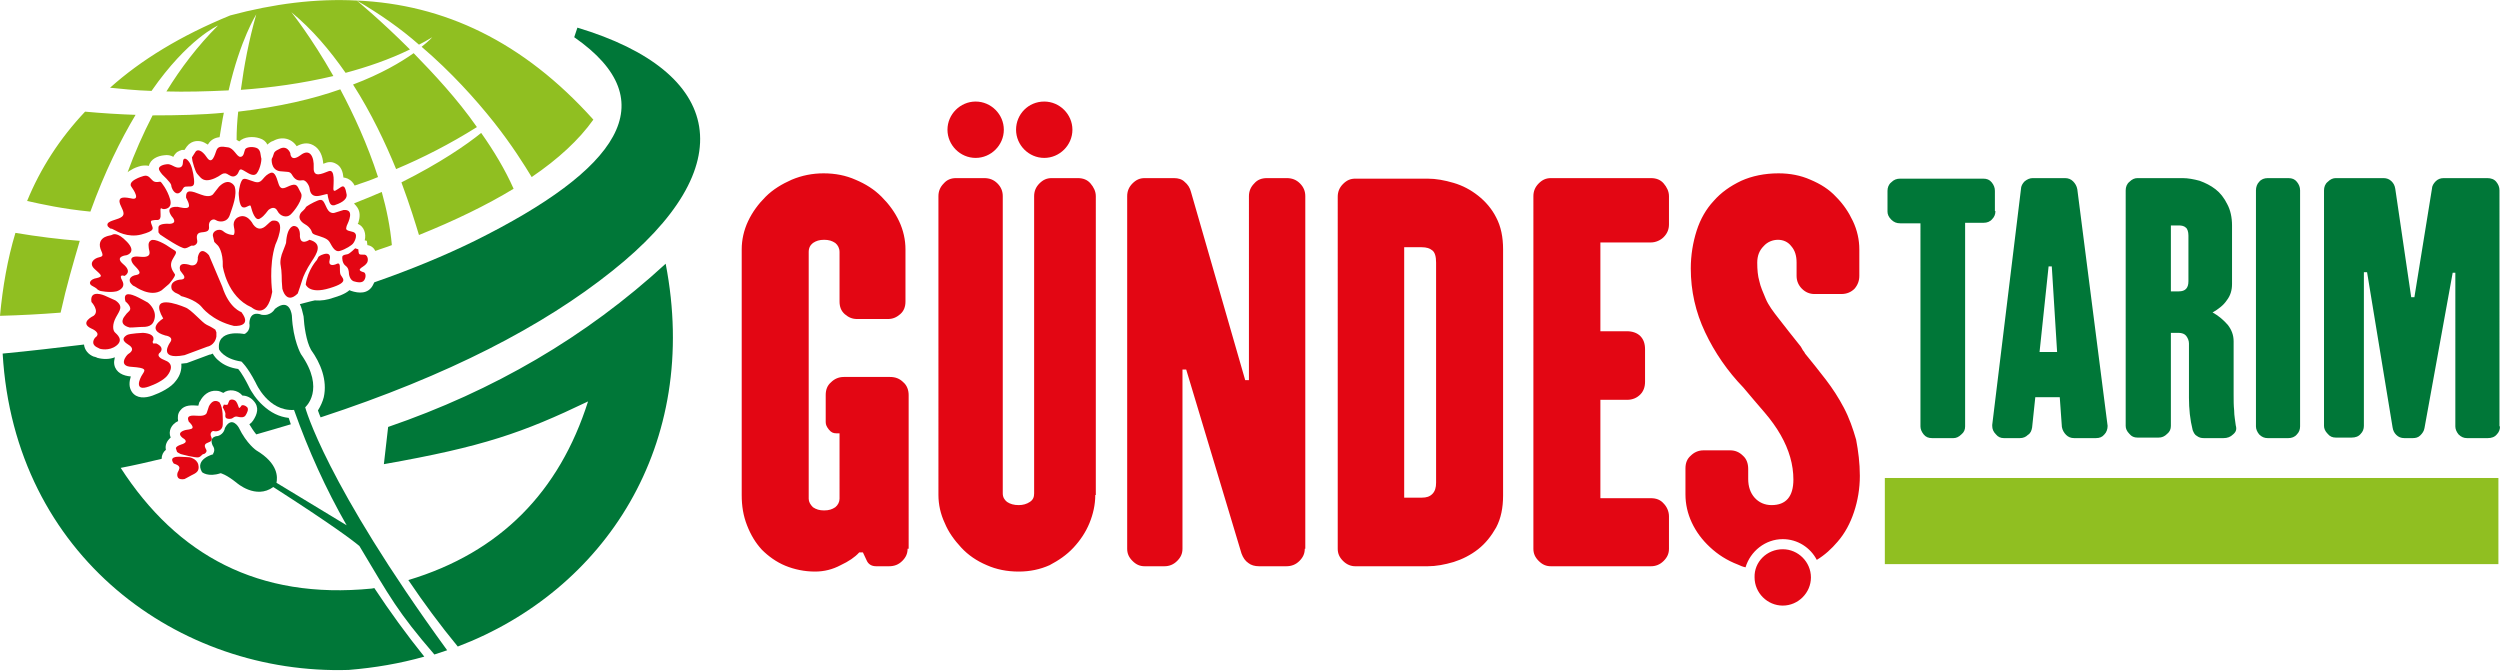
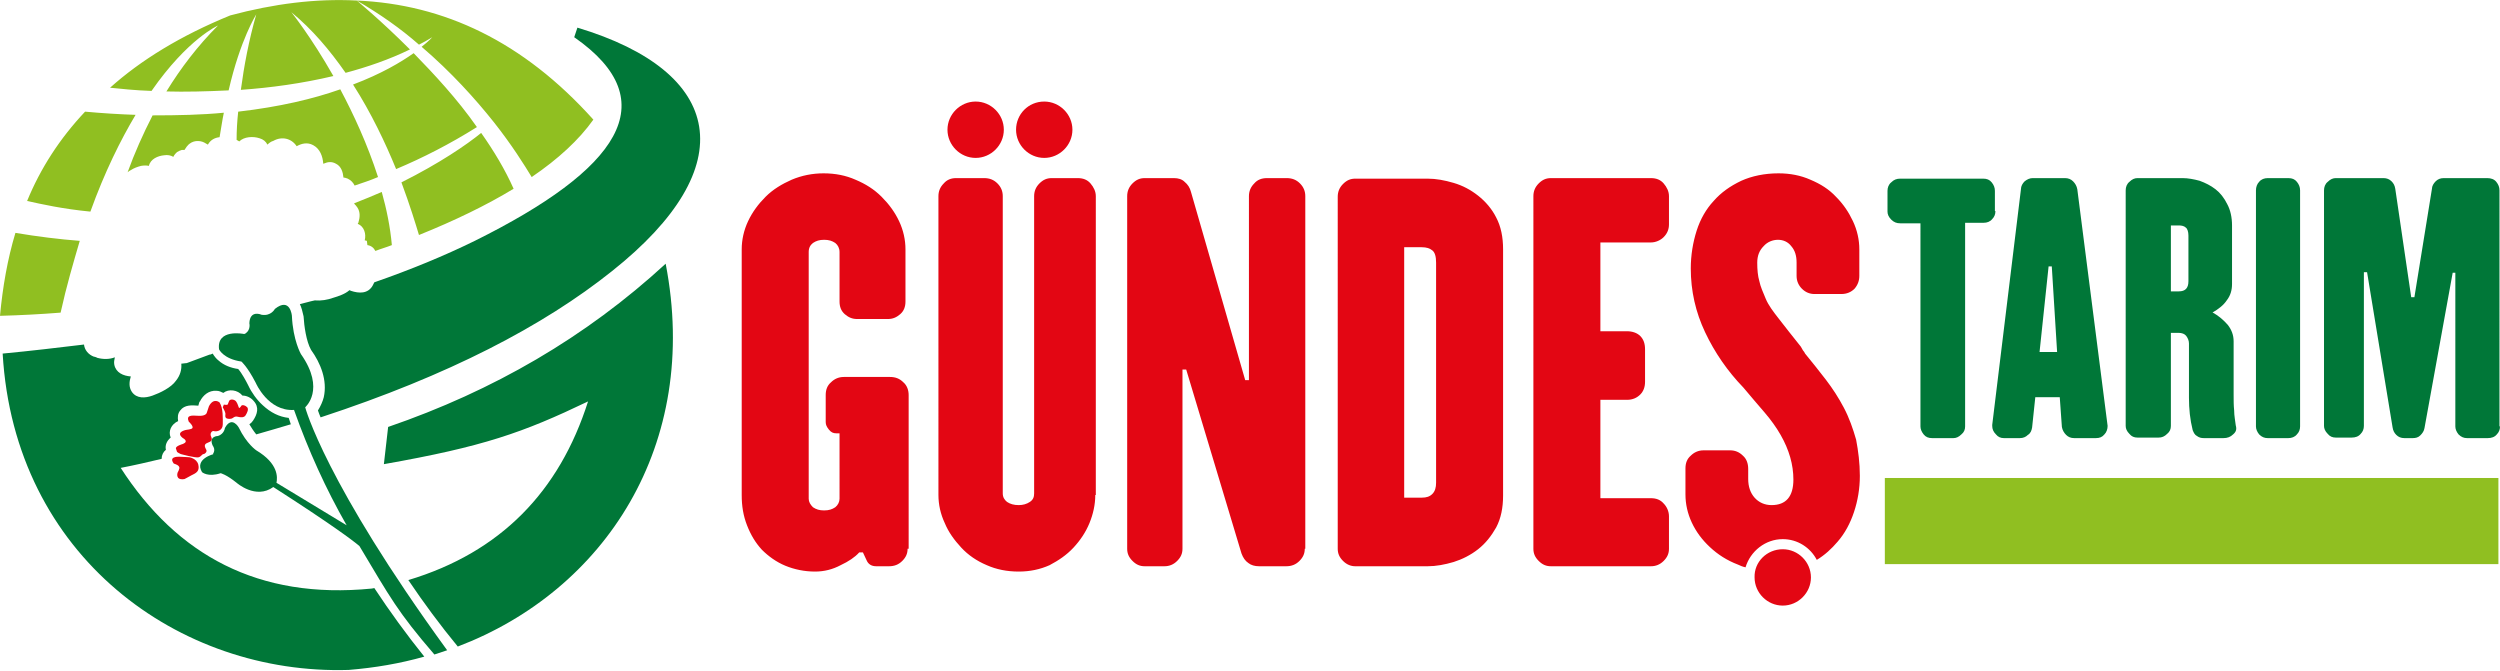
<svg xmlns="http://www.w3.org/2000/svg" version="1.0" id="Layer_1" x="0px" y="0px" viewBox="0 0 470.2 126.2" style="enable-background:new 0 0 470.2 126.2;" xml:space="preserve">
  <style type="text/css">
	.st0{fill-rule:evenodd;clip-rule:evenodd;fill:#90BF21;}
	.st1{fill-rule:evenodd;clip-rule:evenodd;fill:#007738;}
	.st2{fill-rule:evenodd;clip-rule:evenodd;fill:#E30613;}
	.st3{fill:#007738;}
</style>
  <g>
-     <path class="st0" d="M42.1,21.2c-4.1,0.4-8.6,0.5-13.4,0.5c-1.8,3.5-3.4,7.1-4.7,10.7c0.2-0.2,0.4-0.3,0.6-0.4   c0.6-0.4,1.2-0.6,1.9-0.8c0.6-0.1,1.1-0.1,1.5,0c0.3-1.3,1.7-1.9,2.9-2c0.6-0.1,1.2,0,1.7,0.3c0.1-0.2,0.2-0.4,0.4-0.6   c0.1-0.1,0.2-0.2,0.3-0.3c0.3-0.2,0.6-0.3,0.9-0.4c0.2,0,0.4,0,0.5,0c0.1-0.2,0.3-0.4,0.4-0.6c0.2-0.2,0.3-0.4,0.6-0.6   c0.8-0.6,1.9-0.6,2.7-0.2c0.2,0.1,0.5,0.3,0.7,0.4c0.5-0.9,1.3-1.3,2.2-1.4C41.6,24.1,41.8,22.6,42.1,21.2 M64,16.8   c-5.1,1.8-11.4,3.3-19.2,4.2c-0.2,1.8-0.3,3.6-0.3,5.3c0.2,0.1,0.3,0.2,0.5,0.3c0.9-0.9,2.6-1,3.8-0.6c0.7,0.2,1.2,0.6,1.5,1.2   c0.3-0.3,0.7-0.6,1.1-0.7c1.6-0.9,3.4-0.5,4.4,1c0.9-0.5,2-0.8,3.1-0.2c1.3,0.7,1.8,2.1,1.9,3.5c0.1,0,0.2-0.1,0.3-0.1   c0.7-0.3,1.4-0.3,2.1,0.1c1,0.5,1.3,1.6,1.4,2.6c0.3,0,0.5,0.1,0.8,0.2c0.6,0.3,1,0.7,1.3,1.3c1.5-0.5,3-1,4.4-1.6   C69.1,27.1,66.5,21.5,64,16.8z M77.8,10c-2.4,1.7-6.1,3.9-11.4,5.9c3.4,5.3,6.1,11,8.1,15.9c5-2.1,10.1-4.7,15.2-7.9   C86,18.6,81.6,13.9,77.8,10z M5.1,37.8C7.6,31.7,11.2,26.1,16,21c3.3,0.3,6.5,0.5,9.5,0.6c-2.8,4.7-5.8,10.7-8.5,18.2   C11.8,39.3,7.8,38.4,5.1,37.8z M11.4,58.8C7.6,59.1,3.8,59.3,0,59.4C0.5,54,1.4,48.8,2.9,43.8c4.2,0.7,8.2,1.2,12.1,1.5   C13.8,49.4,12.5,53.8,11.4,58.8z M73.7,46.1c-1,0.4-2.1,0.7-3.1,1.1c-0.3-0.6-0.8-1-1.5-1.1L69,45.3l-0.4-0.1   c0.3-1.2-0.1-2.6-1.3-3.1c0-0.1,0-0.1,0.1-0.2c0.3-1,0.4-2-0.2-2.9c-0.2-0.3-0.4-0.5-0.6-0.7c0,0,0.1-0.1,0.1-0.1   c1.8-0.7,3.5-1.4,5.1-2.1C72.7,39.3,73.4,42.7,73.7,46.1z M96.6,35.5c-5.1,3.1-11.1,6-17.8,8.7c-0.6-2-1.7-5.6-3.3-9.9   c7.2-3.6,12.3-7.1,15-9.3C92.9,28.4,95,31.9,96.6,35.5z M67.1,0.1c16.4,0.7,31.3,7.7,44.5,22.4c-2.7,3.8-6.6,7.4-11.6,10.8   c-1.4-2.3-3.7-6-7.1-10.3v0c-3.5-4.4-8-9.4-13.6-14.2c1.4-1.1,2-1.8,2-1.8c-0.8,0.5-1.7,1-2.5,1.4C75.4,5.4,71.4,2.6,67.1,0.1z    M43.3,2.9c8.2-2.2,16.1-3.2,23.8-2.8c0.1,0.1,4.5,3.7,10,9.2c-3.9,1.9-8,3.3-12.1,4.4C62,9.4,58.7,5.5,54.8,2.3   c0,0,3.7,4.6,7.9,12c-5.9,1.4-11.8,2.2-17.4,2.6c0.6-4.5,1.5-9.3,2.9-14.2c0,0-3,4.7-5.2,14.3c-4.2,0.2-8.2,0.3-11.7,0.2   c2.7-4.4,5.9-8.6,9.7-12.4c0,0-5.7,2.5-12.5,12.3c-3.1-0.1-5.8-0.4-7.8-0.6C26.5,11.3,34,6.7,43.3,2.9z" />
+     <path class="st0" d="M42.1,21.2c-4.1,0.4-8.6,0.5-13.4,0.5c-1.8,3.5-3.4,7.1-4.7,10.7c0.2-0.2,0.4-0.3,0.6-0.4   c0.6-0.4,1.2-0.6,1.9-0.8c0.6-0.1,1.1-0.1,1.5,0c0.3-1.3,1.7-1.9,2.9-2c0.6-0.1,1.2,0,1.7,0.3c0.1-0.2,0.2-0.4,0.4-0.6   c0.1-0.1,0.2-0.2,0.3-0.3c0.3-0.2,0.6-0.3,0.9-0.4c0.2,0,0.4,0,0.5,0c0.1-0.2,0.3-0.4,0.4-0.6c0.2-0.2,0.3-0.4,0.6-0.6   c0.8-0.6,1.9-0.6,2.7-0.2c0.2,0.1,0.5,0.3,0.7,0.4c0.5-0.9,1.3-1.3,2.2-1.4C41.6,24.1,41.8,22.6,42.1,21.2 M64,16.8   c-5.1,1.8-11.4,3.3-19.2,4.2c-0.2,1.8-0.3,3.6-0.3,5.3c0.2,0.1,0.3,0.2,0.5,0.3c0.9-0.9,2.6-1,3.8-0.6c0.7,0.2,1.2,0.6,1.5,1.2   c0.3-0.3,0.7-0.6,1.1-0.7c1.6-0.9,3.4-0.5,4.4,1c0.9-0.5,2-0.8,3.1-0.2c1.3,0.7,1.8,2.1,1.9,3.5c0.1,0,0.2-0.1,0.3-0.1   c0.7-0.3,1.4-0.3,2.1,0.1c1,0.5,1.3,1.6,1.4,2.6c0.3,0,0.5,0.1,0.8,0.2c0.6,0.3,1,0.7,1.3,1.3c1.5-0.5,3-1,4.4-1.6   C69.1,27.1,66.5,21.5,64,16.8z M77.8,10c-2.4,1.7-6.1,3.9-11.4,5.9c3.4,5.3,6.1,11,8.1,15.9c5-2.1,10.1-4.7,15.2-7.9   C86,18.6,81.6,13.9,77.8,10z M5.1,37.8C7.6,31.7,11.2,26.1,16,21c3.3,0.3,6.5,0.5,9.5,0.6c-2.8,4.7-5.8,10.7-8.5,18.2   C11.8,39.3,7.8,38.4,5.1,37.8z M11.4,58.8C7.6,59.1,3.8,59.3,0,59.4C0.5,54,1.4,48.8,2.9,43.8c4.2,0.7,8.2,1.2,12.1,1.5   C13.8,49.4,12.5,53.8,11.4,58.8M73.7,46.1c-1,0.4-2.1,0.7-3.1,1.1c-0.3-0.6-0.8-1-1.5-1.1L69,45.3l-0.4-0.1   c0.3-1.2-0.1-2.6-1.3-3.1c0-0.1,0-0.1,0.1-0.2c0.3-1,0.4-2-0.2-2.9c-0.2-0.3-0.4-0.5-0.6-0.7c0,0,0.1-0.1,0.1-0.1   c1.8-0.7,3.5-1.4,5.1-2.1C72.7,39.3,73.4,42.7,73.7,46.1z M96.6,35.5c-5.1,3.1-11.1,6-17.8,8.7c-0.6-2-1.7-5.6-3.3-9.9   c7.2-3.6,12.3-7.1,15-9.3C92.9,28.4,95,31.9,96.6,35.5z M67.1,0.1c16.4,0.7,31.3,7.7,44.5,22.4c-2.7,3.8-6.6,7.4-11.6,10.8   c-1.4-2.3-3.7-6-7.1-10.3v0c-3.5-4.4-8-9.4-13.6-14.2c1.4-1.1,2-1.8,2-1.8c-0.8,0.5-1.7,1-2.5,1.4C75.4,5.4,71.4,2.6,67.1,0.1z    M43.3,2.9c8.2-2.2,16.1-3.2,23.8-2.8c0.1,0.1,4.5,3.7,10,9.2c-3.9,1.9-8,3.3-12.1,4.4C62,9.4,58.7,5.5,54.8,2.3   c0,0,3.7,4.6,7.9,12c-5.9,1.4-11.8,2.2-17.4,2.6c0.6-4.5,1.5-9.3,2.9-14.2c0,0-3,4.7-5.2,14.3c-4.2,0.2-8.2,0.3-11.7,0.2   c2.7-4.4,5.9-8.6,9.7-12.4c0,0-5.7,2.5-12.5,12.3c-3.1-0.1-5.8-0.4-7.8-0.6C26.5,11.3,34,6.7,43.3,2.9z" />
    <path class="st1" d="M76.8,109.1c17.3-5.2,28.4-16.6,33.8-33.6C98.3,81.4,90.9,84,72.2,87.3l0.8-7c19.8-6.8,37.2-16.9,52.2-30.7   c6.6,34.1-11.5,61.5-39.1,72C82.8,117.6,79.7,113.4,76.8,109.1 M56.4,57.2c0.9-0.2,1.8-0.5,2.8-0.7c1.2,0.1,2.4-0.1,3.5-0.5   c1-0.3,2.2-0.7,3-1.4l0.1,0c0.1,0,0.1,0.1,0.2,0.1c1.5,0.5,3.2,0.6,4.1-1c0.1-0.2,0.2-0.4,0.3-0.6c6.9-2.4,13.2-5,18.9-7.8   c27-13.4,36.1-26.2,18.7-38.3l0.6-1.8c27.6,8.3,31.3,26.1,6.5,45.8c-12.9,10.3-30.7,19.6-54.8,27.5l0,0c-0.2-0.4-0.3-0.8-0.5-1.3   c0.5-0.8,0.9-1.7,1.1-2.5c0.7-3.2-0.6-6.4-2.4-8.9c-0.9-1.6-1.3-4.5-1.4-6.3l0,0l0,0C56.9,58.6,56.7,57.8,56.4,57.2z M0.5,66.5   c5.3-0.5,10.3-1.1,15.3-1.7c0.1,1,0.8,1.9,1.9,2.3l0.1,0l0.3,0.1l0.2,0.1l0,0c1.1,0.3,2.3,0.3,3.3-0.1c-0.1,0.5-0.2,0.9-0.1,1.4   c0.3,1.5,1.7,2.1,3.1,2.2c-0.3,1-0.4,2,0.2,2.9c0.9,1.3,2.5,1.2,3.9,0.7c1.4-0.5,3.5-1.5,4.4-2.8c0.8-1,1.1-2.1,1-3.2   c0.3,0,0.6-0.1,0.9-0.1l0.1,0l4.3-1.6c0.2,0,0.4-0.1,0.6-0.2c0.3,0.5,0.7,1,1.1,1.3c1,0.9,2.3,1.4,3.7,1.6c0.7,0.8,1.5,2.3,1.9,3.1   c0.6,1.3,1.6,2.7,2.7,3.7c1.5,1.4,3.1,2.2,4.9,2.4c0.1,0.4,0.3,0.8,0.4,1.2c-2.1,0.6-4.3,1.3-6.5,1.9c-0.5-0.6-1-1.4-1.3-1.9   c0.3-0.2,0.5-0.4,0.7-0.7c0.8-1.2,1.2-2.5,0.1-3.7c-0.5-0.6-1.3-1-2.1-1c-0.9-1.1-2.6-1.3-3.6-0.5c-0.4-0.2-0.8-0.4-1.3-0.4   c-1.4-0.1-2.5,0.8-3.1,2l-0.1,0.1l-0.2,0.7c-1.2-0.1-2.6-0.2-3.4,0.9c-0.5,0.6-0.5,1.3-0.4,2c-1.3,0.6-1.9,1.9-1.4,3.1   c-0.7,0.6-1.1,1.4-0.9,2.3c-0.5,0.4-0.8,1-0.8,1.7c-2.5,0.6-5.1,1.2-7.7,1.7c10.6,16.4,25.9,24.8,47.2,22.7c0.2,0,0.4-0.1,0.5-0.1   c2.9,4.4,6.1,8.8,9.4,12.9c-4.6,1.3-9.3,2.1-14.2,2.5C33.7,127,2.7,104.6,0.5,66.5z" />
-     <path class="st2" d="M34.1,55.7c0,0,2.6,0.6,3.8,2c0,0,1.9,2.6,6.1,3.6c0,0,3.6,0.3,1.4-2.6c0,0-2.3-0.7-3.6-4.8L39.3,48   c0,0-1.6-2-2.1,0.4c0,0,0.2,1.7-1.3,1.5c0,0-2.6-1-2,1l0.6,0.8c0,0,0.7,0.9-0.7,0.9c0,0-2,0.2-1.5,1.8c0,0,0.2,0.5,1,0.8l0.4,0.2   L34.1,55.7z M41,46.2c0,0,1,1.1,0.9,3.9c0,0,0.8,5.7,5.4,7.7c0,0,2.9,2.6,3.9-2.9c0,0-0.7-4.9,0.6-8.9c0,0,2.3-4.8-0.5-4.5   c0,0-0.2-0.1-1.1,0.8c-0.9,0.9-1.8,1-2.6-0.1c0,0-1.1-2.3-2.9-1.3c0,0-1,0.5-0.7,1.8c0.3,1.3-0.1,1.5-0.1,1.5s-1.1,0-1.9-0.7   c-0.8-0.7-2.3,0-1.9,1.1l0.2,0.9L41,46.2z M53.1,54.3c0,0,0.7,3.1,2.9,0.9c0,0,0.8-2.3,0.9-2.7c0.1-0.4,0.7-1.8,1.7-3.3   c1-1.5,2.2-3.4-0.4-4.1c0,0-1.7,1.2-1.8-0.7c0,0,0.2-1.8-1.1-1.9c0,0-1.3-0.1-1.5,3.2c0,0-0.3,0.9-0.6,1.6   c-0.3,0.7-0.6,1.8-0.4,2.7c0.2,0.9,0.2,2.9,0.2,2.9L53.1,54.3z M59.6,48.9c0,0-1.7,1.8-2.1,4.6c0,0,0.6,1.9,4.5,0.7   c4-1.2,2.2-1.9,2-2.7c-0.2-0.8,0.2-2.2-0.6-1.9c-0.8,0.4-1.7,0.4-1.4-0.7c0.3-1.2-0.4-1.3-1.1-1.1c-0.7,0.2-1,0.5-1,0.5L59.6,48.9z    M25.4,53.9c0,0,2.9,2.1,5,0.7l1.4-1.2c0,0,1.3-1.5,1.1-1.8c-0.1-0.3-1.3-1.4-0.4-2.9c0.9-1.5,0.8-1.3-0.3-2   c-1.1-0.8-3.1-1.9-3.8-1.5c-0.7,0.4-0.4,1.3-0.4,1.6c0,0.3,0.8,1.7-1.5,1.5c-2.3-0.3-1.9,0.7-1.5,1.3c0.4,0.6,2.1,1.8,0.7,2.1   c-1.4,0.2-1.6,1.1-1,1.7l0.3,0.3L25.4,53.9z M30.7,44.5c0,0,3.4,2.3,4.1,2.2c0.7-0.1,1.1-0.6,1.4-0.5c0.3,0.1,1-0.3,0.9-0.9   c-0.1-0.6-0.3-1.5,0.8-1.6c1.2-0.1,1.5-0.3,1.4-1.2c-0.1-0.9,0.7-1.5,1.3-1.1c0.6,0.4,2.1,0.5,2.6-0.9c0.5-1.5,1.5-3.9,0.9-5.5   c0,0-1-1.8-2.9,0.1l-1.1,1.4c0,0-0.5,0.8-2.3,0.1c-1.8-0.7-2.9-1.1-2.8,0.6c0,0,0.9,1.5,0.4,1.8c-0.4,0.3-1.5,0-2-0.1   c-0.5,0-2.4-0.1-1.1,1.8c0,0,1.3,1.3-0.4,1.4c0,0-2.1-0.2-2.1,0.7c0,0.8,0,0.9,0,0.9l0.3,0.4L30.7,44.5z M18.8,54.7   c0,0,1.7,0.4,3.1,0.1c0,0,1.9-0.5,1.1-2c-0.8-1.4,0.4-0.9,0.4-0.9s1.6-0.7-0.2-2.2c-1.8-1.5,0.6-1.7,0.6-1.7s2-0.5,0.1-2.5   c-1.9-2-2.7-1.4-2.9-1.3c-0.2,0.1-0.7,0.1-1.3,0.4c-0.6,0.3-1.2,1-0.8,2.2c0.5,1.2,0.6,1.4-0.3,1.6c-0.9,0.2-2,1.1-0.8,2.2   c1.2,1.1,1.7,1.4,0.4,1.7c-1.3,0.2-1.7,1.1-0.8,1.5c0.8,0.4,1,0.7,1,0.7L18.8,54.7z M21.8,43.4c0,0,2.2,1.4,4.8,0.7   c2.6-0.7,2.2-1.1,1.9-1.9c-0.3-0.8,0-0.7,0.5-0.8c0.5-0.1,1.3,0.3,1.2-1.1c-0.1-1.5,0.1-1.1,0.4-1c0.3,0.1,1.9,0,1.4-1.8   c-0.5-1.8-1.7-3.3-1.8-3.3c-0.2-0.1-0.7,0.2-1.3-0.1c-0.6-0.4-0.9-1.3-1.9-1c-1,0.3-1.3,0.5-1.5,0.6c-0.2,0.1-1.3,0.7-0.8,1.4   c0.5,0.7,1.8,2.7-0.1,2.2c-1.9-0.4-2,0.1-2.1,0.3c0,0.2-0.2,0.3,0.4,1.5c0.6,1.2,0.4,1.6-0.6,2c-1,0.4-2.5,0.6-2,1.5   C20.9,43.2,21,43,21,43L21.8,43.4z M30.5,32.8c0,0,1.6,1.5,1.7,2c0,0.5,0.6,1.9,1.5,1.5c0.8-0.5,0.6-1.1,1.2-1.2   c0.6-0.1,1.5,0.2,1.6-0.6c0.1-0.8-0.3-2.8-0.6-3.4c-0.2-0.6-0.9-1.5-1.3-1.2c-0.4,0.3,0.1,1.4-0.8,1.6c-0.9,0.2-1.6-0.8-2.5-0.6   c-0.9,0.1-1.5,0.5-1.4,0.9C29.9,32.1,30.5,32.8,30.5,32.8z M36.2,30.3c0,0,0.5,2,0.9,2.4c0.4,0.4,0.8,1.2,1.8,1.2   c1,0,2.2-0.7,2.6-1c0.4-0.3,0.8-0.4,1.2-0.2c0.4,0.2,1,0.8,1.7,0.3c0.7-0.5,0.4-1.5,1.3-1c0.8,0.4,1.9,1.4,2.6,0.6   c0.7-0.9,1-2.8,0.8-3c-0.1-0.3,0-1.5-0.9-1.8c-0.9-0.3-1.9-0.1-2.1,0.3c-0.2,0.4-0.2,1.4-0.9,1.4c-0.7,0-1.2-1.7-2.4-1.8   c-1.2-0.2-1.8-0.2-2.1,0.6c-0.3,0.8-0.8,2.8-1.8,1.3c-1-1.5-1.8-1.5-2.1-1.1c-0.3,0.5-0.7,1.1-0.7,1.1L36.2,30.3z M44.9,36.3   c0,0,0,2.5,0.8,2.7c0.7,0.2,1.4-0.8,1.5-0.1c0.2,0.8,0.8,2.8,1.7,2.2c0.9-0.5,1.4-1.5,1.7-1.7c0.3-0.2,1.1-0.7,1.6,0.3   c0.5,1,1.7,1.3,2.4,0.7c0.7-0.6,2.6-3.1,2-4.1c-0.6-1-0.6-1.8-1.7-1.5c-1.1,0.3-2,1.3-2.5-0.2c-0.5-1.6-0.8-2.6-1.9-1.9   c-1.2,0.7-1.2,1.9-2.6,1.5c-1.4-0.4-2.1-1-2.5-0.1C45,34.9,44.9,36.3,44.9,36.3z M51.1,29.9c0,0-0.2,2,1.5,2.3   c1.6,0.2,1.9-0.1,2.4,0.8c0.6,1,1.3,1,1.9,0.9c0.6-0.1,1.2,0.9,1.3,1.4c0.1,0.6,0.2,1.9,2,1.5c1.8-0.4,1.3-0.5,1.5,0.3   c0.2,0.7,0.3,1.7,1.2,1.5c0.9-0.3,2.4-0.9,2.3-2c-0.2-1.1-0.4-1.9-1.1-1.4c-0.8,0.5-1.4,1.1-1.4,0.3c0-0.9,0.4-3.8-0.9-3.3   c-1.3,0.5-2.9,1.3-2.8-0.7c0.1-2-0.7-3.7-2.5-2.3c-1.9,1.4-1.9-0.4-1.9-0.4s-0.6-1.7-2.2-0.7c0,0-0.8,0.3-0.9,0.8l-0.2,0.6   L51.1,29.9z M56.7,39.9c0,0-1.2,1.2,0.7,2.3c0,0,0.6,0.3,1,0.9c0.4,0.6,0.1,0.8,1,1.1c0.9,0.3,2.1,0.6,2.5,1.2   c0.4,0.5,0.9,2.1,2,1.8c1.1-0.3,2.3-1.1,2.5-1.4c0.2-0.2,1.2-1.9-0.1-2.2c-1.3-0.3-1.3-0.4-1.1-1.1c0.3-0.7,1.6-3.2-0.6-3l-1.6,0.5   c0,0-0.9,0.4-1.5-0.8c-0.6-1.2-0.7-1.9-1.7-1.5c-1,0.4-2.2,1.1-2.3,1.3C57.5,39.2,56.7,39.9,56.7,39.9z M66.8,46.7c0,0-1,1-1.4,1.1   c-0.4,0.1-0.8,0.1-1,0.4c-0.1,0.3,0,1.3,0.5,1.7c0.5,0.4,0.6,0.6,0.7,1.2c0,0.6,0.2,1.5,0.9,1.8c0.7,0.2,1.6,0.4,2-0.2   c0.4-0.6,0.3-1.4-0.1-1.5c-0.4-0.1-0.9-0.3-0.7-0.6c0.2-0.3,0.8-0.5,1.2-1c0.5-0.5,0.3-1.6-0.3-1.7c-0.6,0-0.9,0-1-0.1   c-0.2-0.1-0.2-0.9-0.2-0.9L66.8,46.7z M40.5,62c0,0-0.7-0.5-1.6-0.9c-0.9-0.4-2.9-2.9-4.1-3.3c-1.2-0.5-6.9-2.7-4.1,2.1   c0,0-3.5,2.1,0.4,3.2c0,0,1.7,0.2,0.9,1.3c0,0-2.5,3.4,2.7,2.4l4.3-1.6c0,0,1.4-0.2,1.7-1.9l0-0.8L40.5,62z M23.5,59.4   c0,0-1.5,1.6,0.9,2.2c0,0,0.9,0,2-0.1c1.2,0,2.4,0,2.7-1.7c0.3-1.7-1.3-2.9-1.3-2.9s-1.8-1-2.3-1.2c-0.5-0.2-2.5-1.1-1.9,1   c0,0,1.4,1.1,0.7,1.8L23.8,59L23.5,59.4z M18.8,65.6c0,0,1.7,0.5,3.1-0.6c1.4-1.1,0.1-2.1-0.3-2.5c-0.4-0.4-0.5-1.5,0.2-2.8   c0.7-1.3,1.5-2.1-0.1-3.2l-2-0.9c0,0-2.9-1.3-2.5,1.2c0,0,1.6,1.7,0.4,2.6c0,0-2.8,1.3-0.4,2.4c0,0,2,0.8,0.7,1.7   c0,0-1.1,1.2,0.5,1.9l0.2,0.1L18.8,65.6z M28.7,64.3c0,0,1-1.5-1.8-1.7c0,0-2.4,0.1-3,0.4c-0.5,0.3-1.3,0.9,0.2,1.8   c1.5,0.9,0.3,1.6,0,1.8c-0.3,0.2-2,2.3,0.7,2.4c2.7,0.2,2.6,0.5,2,1.4c-0.6,0.9-1.6,3.3,1.2,2.3s3.5-2.1,3.5-2.1s1.7-2-0.4-2.8   c-2.1-0.8-1-1.5-1-1.5s1-0.9-0.7-1.7l-0.6,0L28.7,64.3z" />
    <path class="st1" d="M40.2,85.4c0,0-3.7,0.9-2.2,3.4c0,0,1.1,1,3.5,0.2c0,0,1,0.2,3,1.8c0,0,3.6,3.2,6.9,0.8   c10.9,7,14.9,10,16.2,11.1c5.8,9.7,7.2,12.4,14.1,20.4l2.4-0.8c-23-31.6-26.7-45.7-26.7-45.7h0c0,0,3.9-3.3-0.8-10   c0,0-1.5-2.6-1.7-7.2c0,0-0.3-3.6-3.2-1.3c0,0-0.7,1.4-2.5,1.1c0,0-2.2-1-2.3,1.6c0,0,0.3,1.2-0.7,1.9l-0.2,0.1l-0.2,0   c0,0-5.1-1-4.6,2.9c0,0,0.8,1.8,4.2,2.3c0,0,1.1,0.9,2.7,4c0,0,2.3,5.4,7.2,5.1c2.7,7.6,6,14.9,9.9,21.7l-13.2-8   c0.2-1,0.4-3.6-3.8-6.1c0,0-1.8-1.2-3.3-4.3c0,0-1.3-2.3-2.6,0.1c0,0-0.1,1.1-1.3,1.5c0,0-1.8,0-1,1.8c0,0,0.6,0.7,0.1,1.5   l-0.1,0.2L40.2,85.4z" />
    <path class="st2" d="M34,85.4c0,0,2.9,0.8,3.4,0.6c0.5-0.2,0.6-0.6,0.9-0.6c0.2,0,0.7-0.4,0.5-0.8c-0.2-0.4-0.6-1,0.2-1.3   c0.8-0.3,1-0.5,0.7-1.2c-0.3-0.6,0.2-1.2,0.6-1c0.5,0.1,1.6-0.1,1.6-1.3c0-1.1,0.1-3-0.6-4.1c0,0-1.1-1-2,0.7l-0.4,1.2   c0,0-0.1,0.7-1.6,0.6c-1.4-0.1-2.3-0.1-1.8,1.1c0,0,0.9,0.8,0.7,1.2c-0.2,0.3-1.1,0.3-1.4,0.4c-0.3,0.1-1.7,0.5-0.4,1.5   c0,0,1.2,0.6,0,1.1c0,0-1.5,0.4-1.3,0.9c0.2,0.6,0.2,0.6,0.2,0.6l0.3,0.2L34,85.4z M33.4,88.9c0,0-0.5,1.5,1.3,1.2   c0,0,0.6-0.3,1.3-0.7c0.8-0.4,1.6-0.7,1.3-2C37,86.2,35.6,86,35.6,86s-1.5-0.1-1.9-0.1c-0.4,0-2,0-1,1.3c0,0,1.3,0.3,1,1l-0.1,0.3   L33.4,88.9z M41.9,76.6c0,0,0.5,0.9,0.5,1.2c0,0.3-0.1,0.6,0.1,0.8c0.2,0.2,0.9,0.3,1.3,0c0.4-0.3,0.6-0.3,1-0.2   c0.4,0.1,1.1,0.2,1.4-0.3c0.3-0.5,0.6-1.1,0.3-1.5c-0.4-0.4-0.9-0.5-1.1-0.3c-0.2,0.3-0.4,0.6-0.5,0.3c-0.1-0.2-0.2-0.7-0.5-1.1   c-0.3-0.4-1.1-0.5-1.3-0.1c-0.2,0.4-0.2,0.6-0.3,0.7c-0.1,0.1-0.7,0-0.7,0L41.9,76.6z" />
    <path class="st3" d="M470.2,80.2c0,0.6-0.2,1.1-0.6,1.5c-0.4,0.5-1,0.7-1.7,0.7H464c-0.6,0-1.1-0.2-1.6-0.7c-0.4-0.5-0.6-1-0.6-1.5   V51.3h-0.5L456,80.5c-0.1,0.6-0.4,1-0.8,1.4c-0.4,0.4-0.9,0.5-1.4,0.5h-1.6c-0.6,0-1.1-0.2-1.5-0.6c-0.4-0.4-0.6-0.8-0.7-1.4   l-4.8-29.2h-0.6v28.9c0,0.6-0.2,1.1-0.6,1.5c-0.4,0.5-1,0.7-1.7,0.7h-3c-0.6,0-1.1-0.2-1.5-0.7c-0.5-0.5-0.7-1-0.7-1.5V35.8   c0-0.6,0.2-1.2,0.7-1.6c0.5-0.5,1-0.7,1.5-0.7h9c0.6,0,1.1,0.2,1.5,0.6c0.4,0.4,0.6,0.8,0.7,1.4l3,20.4h0.6l3.3-20.4   c0-0.5,0.3-1,0.7-1.4c0.4-0.4,0.9-0.6,1.5-0.6h8.2c0.7,0,1.3,0.2,1.7,0.7c0.4,0.5,0.6,1,0.6,1.6V80.2z M432.6,80.2   c0,0.6-0.2,1.1-0.6,1.5c-0.4,0.5-1,0.7-1.6,0.7h-3.9c-0.6,0-1.1-0.2-1.6-0.7c-0.4-0.5-0.6-1-0.6-1.5V35.8c0-0.6,0.2-1.2,0.6-1.6   c0.4-0.5,1-0.7,1.6-0.7h3.9c0.7,0,1.2,0.2,1.6,0.7c0.4,0.5,0.6,1,0.6,1.6V80.2z M420.5,80c0.2,0.7,0.1,1.2-0.5,1.7   c-0.5,0.5-1.1,0.7-1.8,0.7h-3.7c-0.5,0-0.9-0.1-1.3-0.4c-0.4-0.2-0.6-0.6-0.8-1.1c-0.5-2-0.7-4-0.7-6.1V64.6c0-0.5-0.2-1-0.5-1.4   c-0.3-0.4-0.8-0.6-1.5-0.6h-1.4v17.5c0,0.6-0.2,1.1-0.7,1.5c-0.5,0.5-1,0.7-1.6,0.7h-4c-0.6,0-1.1-0.2-1.5-0.7   c-0.5-0.5-0.7-1-0.7-1.5V35.8c0-0.6,0.2-1.2,0.7-1.6c0.5-0.5,1-0.7,1.5-0.7h8.5c1,0,2.1,0.2,3.2,0.5c1.1,0.4,2.1,0.9,3,1.6   c0.9,0.7,1.6,1.6,2.2,2.8c0.6,1.1,0.9,2.5,0.9,4v11c0,1.2-0.3,2.2-1,3.1c-0.6,0.9-1.5,1.6-2.7,2.3h0.1c1.1,0.6,2,1.4,2.8,2.3   c0.7,0.9,1.1,1.9,1.1,3.1v10c0,1.1,0,2.1,0.1,3C420.2,78.2,420.4,79.1,420.5,80z M411.6,44.3c0-0.7-0.2-1.3-0.5-1.5   c-0.3-0.3-0.8-0.4-1.3-0.4h-1.5v12.4h1.5c1.2,0,1.8-0.6,1.8-1.9V44.3z M396.4,80.1c0,0.6-0.2,1.2-0.6,1.6c-0.4,0.5-0.9,0.7-1.6,0.7   h-4.1c-0.6,0-1.1-0.2-1.5-0.6c-0.4-0.4-0.7-0.9-0.8-1.5l-0.4-5.6h-4.6l-0.6,5.7c-0.1,0.6-0.3,1.1-0.8,1.4c-0.4,0.4-0.9,0.6-1.5,0.6   h-3c-0.6,0-1.1-0.2-1.5-0.7c-0.5-0.5-0.7-1-0.7-1.6v-0.2l5.4-44.3c0-0.6,0.3-1.1,0.7-1.5c0.5-0.4,1-0.6,1.5-0.6h6.1   c0.6,0,1.1,0.2,1.5,0.6c0.4,0.4,0.7,0.9,0.8,1.5L396.4,80.1z M385.9,50.1h-0.6l-1.7,16.1h3.3L385.9,50.1z M375.3,39.7   c0,0.6-0.2,1.1-0.6,1.5c-0.4,0.5-1,0.7-1.6,0.7h-3.5v38.3c0,0.6-0.2,1.1-0.7,1.5c-0.5,0.5-1,0.7-1.5,0.7h-4c-0.7,0-1.2-0.2-1.6-0.7   c-0.4-0.5-0.6-1-0.6-1.5V42h-3.8c-0.7,0-1.2-0.2-1.7-0.7c-0.5-0.5-0.7-1-0.7-1.5v-3.9c0-0.6,0.2-1.2,0.7-1.6c0.5-0.5,1-0.7,1.7-0.7   H373c0.7,0,1.2,0.2,1.6,0.7c0.4,0.5,0.6,1,0.6,1.6V39.7z" />
    <path class="st2" d="M335.3,103.3c2.9,0,5.3,2.4,5.3,5.3c0,2.9-2.4,5.3-5.3,5.3c-2.9,0-5.3-2.4-5.3-5.3   C329.9,105.7,332.3,103.3,335.3,103.3 M349.8,89.5c0,2.4-0.4,4.7-1.1,6.8c-0.7,2.1-1.7,4-3.1,5.6c-1.1,1.3-2.4,2.5-3.9,3.4   c-1.2-2.3-3.6-3.9-6.4-3.9c-3.3,0-6.1,2.3-7,5.3c-0.5-0.1-1-0.3-1.4-0.5c-2.1-0.8-3.8-1.9-5.3-3.3c-1.5-1.4-2.6-2.9-3.4-4.6   c-0.8-1.7-1.2-3.5-1.2-5.3v-4.9c0-1,0.3-1.8,1-2.4c0.6-0.6,1.4-1,2.4-1h5c0.9,0,1.7,0.3,2.4,1c0.7,0.6,1,1.5,1,2.5v1.9   c0,1.4,0.4,2.6,1.2,3.5c0.8,0.9,1.9,1.4,3.2,1.4c2.7,0,4.1-1.6,4.1-4.8c0-1.4-0.2-2.8-0.6-4.2c-0.4-1.4-1-2.8-1.8-4.2   c-0.8-1.4-1.8-2.8-3-4.2c-1.2-1.4-2.5-2.9-4-4.7c-3-3.1-5.4-6.6-7.2-10.4c-1.8-3.8-2.7-7.8-2.7-12c0-2.5,0.4-4.9,1.1-7.1   c0.7-2.2,1.8-4.1,3.2-5.6c1.4-1.6,3.1-2.8,5.2-3.8c2-0.9,4.4-1.4,7-1.4c2.2,0,4.2,0.4,6,1.2c1.9,0.8,3.5,1.8,4.8,3.2   c1.4,1.4,2.4,2.9,3.2,4.6c0.8,1.7,1.2,3.5,1.2,5.3v5c0,0.9-0.3,1.7-0.9,2.4c-0.6,0.6-1.4,1-2.5,1h-5c-0.9,0-1.7-0.3-2.4-1   c-0.6-0.6-1-1.4-1-2.4v-2.5c0-1.3-0.3-2.3-1-3.1c-0.6-0.8-1.5-1.2-2.5-1.2c-1,0-2,0.4-2.7,1.2c-0.8,0.8-1.2,1.8-1.2,3.1   c0,1.3,0.1,2.5,0.4,3.5c0.2,1,0.7,2.1,1.2,3.3s1.4,2.4,2.5,3.8c1.1,1.4,2.4,3.1,4.1,5.2c0.1,0.2,0.3,0.5,0.4,0.7   c0.2,0.2,0.3,0.4,0.4,0.6c1.3,1.6,2.6,3.2,3.9,4.9s2.4,3.4,3.4,5.3c1,1.9,1.7,3.9,2.3,6C349.5,84.8,349.8,87.1,349.8,89.5z    M313.9,103.2c0,0.9-0.3,1.6-1,2.3s-1.5,1-2.4,1h-18.8c-0.9,0-1.6-0.3-2.3-1c-0.7-0.7-1-1.4-1-2.3V36.9c0-0.9,0.3-1.7,1-2.4   c0.7-0.7,1.4-1,2.3-1h18.8c1,0,1.8,0.3,2.4,1c0.6,0.7,1,1.5,1,2.4v5.3c0,0.9-0.3,1.7-1,2.4c-0.6,0.6-1.5,1-2.4,1H301v16.7h5   c1,0,1.9,0.3,2.5,0.9c0.6,0.6,0.9,1.4,0.9,2.5v6.1c0,1-0.3,1.8-0.9,2.4c-0.6,0.6-1.4,1-2.5,1h-5v18.5h9.5c1,0,1.8,0.3,2.4,1   c0.6,0.6,1,1.5,1,2.4V103.2z M282.7,93.2c0,2.3-0.4,4.3-1.3,6c-0.9,1.6-2,3-3.4,4.1c-1.4,1.1-3,1.9-4.6,2.4   c-1.7,0.5-3.3,0.8-4.9,0.8h-13.6c-0.8,0-1.6-0.3-2.3-1c-0.7-0.7-1-1.4-1-2.3V37c0-0.9,0.3-1.7,1-2.4c0.7-0.7,1.4-1,2.3-1h13.6   c1.6,0,3.2,0.3,4.9,0.8c1.7,0.5,3.2,1.3,4.6,2.4c1.4,1.1,2.6,2.5,3.4,4.1c0.9,1.7,1.3,3.7,1.3,6V93.2z M270.1,49.4   c0-1.1-0.2-1.9-0.7-2.3c-0.5-0.4-1.1-0.6-2-0.6h-3.3v47.1h3.3c0.9,0,1.5-0.2,2-0.7c0.5-0.5,0.7-1.2,0.7-2.1V49.4z M245.4,103.2   c0,0.9-0.3,1.6-1,2.3c-0.7,0.7-1.5,1-2.5,1h-5.1c-0.8,0-1.5-0.2-2-0.6c-0.6-0.4-1-1-1.3-1.8l-10.4-34.6h-0.7v33.7   c0,0.9-0.3,1.6-1,2.3c-0.7,0.7-1.5,1-2.4,1h-3.7c-0.9,0-1.6-0.3-2.3-1c-0.7-0.7-1-1.4-1-2.3V36.9c0-0.9,0.3-1.7,1-2.4   c0.7-0.7,1.4-1,2.3-1h5.5c0.8,0,1.5,0.2,2,0.7c0.6,0.5,1,1.1,1.2,1.9l10.2,35.4h0.7V36.9c0-0.9,0.3-1.7,1-2.4c0.6-0.7,1.4-1,2.4-1   h3.7c1,0,1.8,0.3,2.5,1c0.7,0.7,1,1.5,1,2.4V103.2z M206,93.1c0,1.8-0.4,3.6-1.1,5.3c-0.7,1.7-1.7,3.2-3,4.6   c-1.3,1.4-2.8,2.4-4.5,3.3c-1.8,0.8-3.7,1.2-5.8,1.2c-2.2,0-4.2-0.4-6-1.2c-1.9-0.8-3.5-1.9-4.8-3.3c-1.3-1.4-2.4-2.9-3.1-4.6   c-0.8-1.7-1.2-3.5-1.2-5.3V36.9c0-0.9,0.3-1.7,1-2.4c0.6-0.7,1.4-1,2.3-1h5.3c1,0,1.8,0.3,2.5,1c0.7,0.7,1,1.5,1,2.4v55.9   c0,0.7,0.3,1.2,0.8,1.6c0.6,0.4,1.3,0.6,2.2,0.6c0.8,0,1.5-0.2,2.1-0.6c0.6-0.4,0.8-0.9,0.8-1.6V36.9c0-0.9,0.3-1.7,1-2.4   c0.7-0.7,1.4-1,2.3-1h4.9c1,0,1.8,0.3,2.4,1c0.6,0.7,1,1.5,1,2.4V93.1z M170.7,103.2c0,0.9-0.3,1.6-1,2.3s-1.5,1-2.5,1h-2.4   c-0.9,0-1.5-0.4-1.8-1.1l-0.7-1.5h-0.7c-0.8,0.9-2,1.7-3.5,2.4c-1.5,0.8-3.1,1.2-4.8,1.2c-2,0-3.9-0.4-5.6-1.1   c-1.7-0.7-3.2-1.8-4.4-3c-1.2-1.3-2.1-2.8-2.8-4.6c-0.7-1.8-1-3.6-1-5.7V46.9c0-1.8,0.4-3.6,1.2-5.3c0.8-1.7,1.9-3.2,3.3-4.6   c1.4-1.4,3.1-2.4,4.9-3.2c1.9-0.8,3.9-1.2,6-1.2c2.2,0,4.2,0.4,6,1.2c1.9,0.8,3.5,1.8,4.9,3.2c1.4,1.4,2.5,2.9,3.3,4.6   c0.8,1.7,1.2,3.5,1.2,5.3v9.8c0,1-0.3,1.8-1,2.4c-0.7,0.6-1.4,0.9-2.3,0.9h-5.8c-0.9,0-1.6-0.3-2.3-0.9c-0.7-0.6-1-1.4-1-2.4v-9.3   c0-0.7-0.3-1.3-0.8-1.7c-0.6-0.4-1.2-0.6-2.1-0.6s-1.5,0.2-2.1,0.6c-0.5,0.4-0.8,0.9-0.8,1.7v46.4c0,0.6,0.3,1.1,0.8,1.6   c0.6,0.4,1.2,0.6,2.1,0.6s1.5-0.2,2.1-0.6c0.5-0.4,0.8-1,0.8-1.6V81.5h-0.6c-0.6,0-1-0.2-1.4-0.7c-0.4-0.5-0.6-0.9-0.6-1.4v-5.1   c0-1,0.3-1.8,1-2.4c0.6-0.6,1.4-1,2.4-1h8.7c1,0,1.8,0.3,2.5,1c0.7,0.6,1,1.5,1,2.4V103.2z M196.4,19.1c2.9,0,5.3,2.4,5.3,5.3   c0,2.9-2.4,5.3-5.3,5.3c-2.9,0-5.3-2.4-5.3-5.3C191.1,21.5,193.4,19.1,196.4,19.1z M183.5,19.1c2.9,0,5.3,2.4,5.3,5.3   c0,2.9-2.4,5.3-5.3,5.3c-2.9,0-5.3-2.4-5.3-5.3C178.2,21.5,180.6,19.1,183.5,19.1z" />
    <rect x="354.5" y="89.9" class="st0" width="115.4" height="16.2" />
  </g>
</svg>